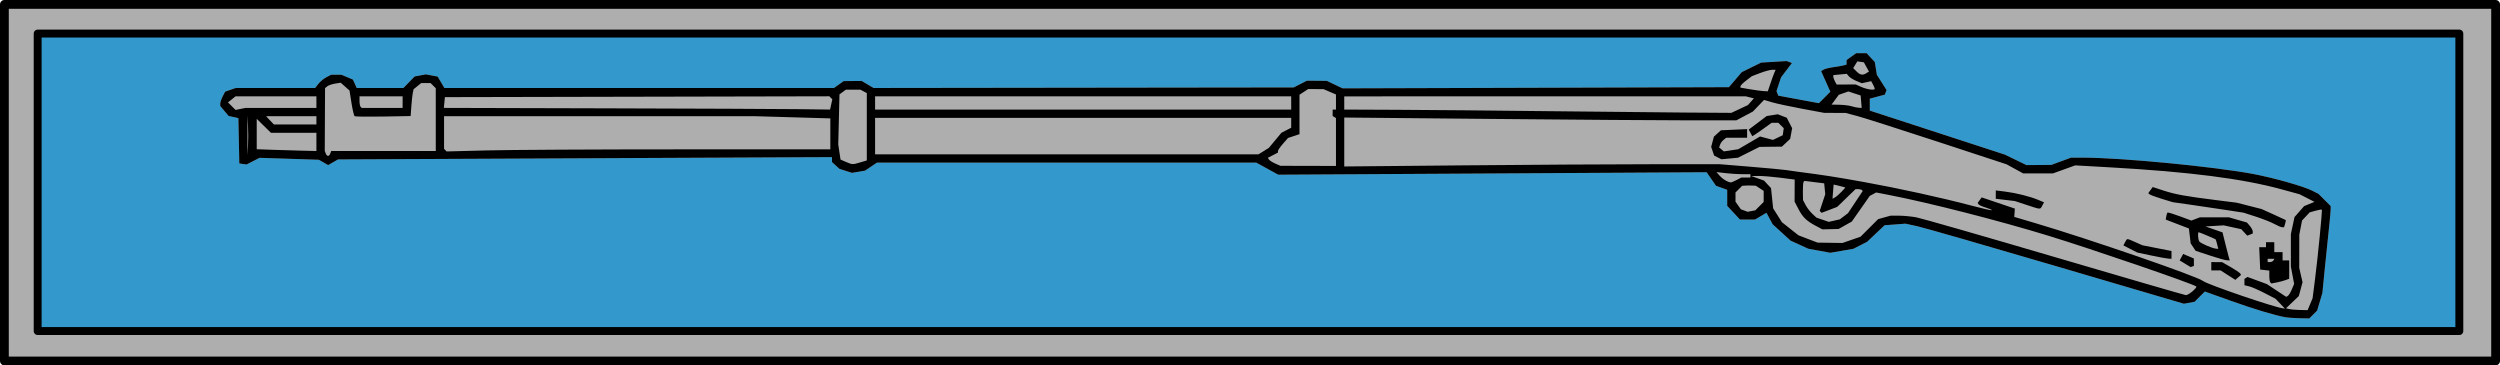
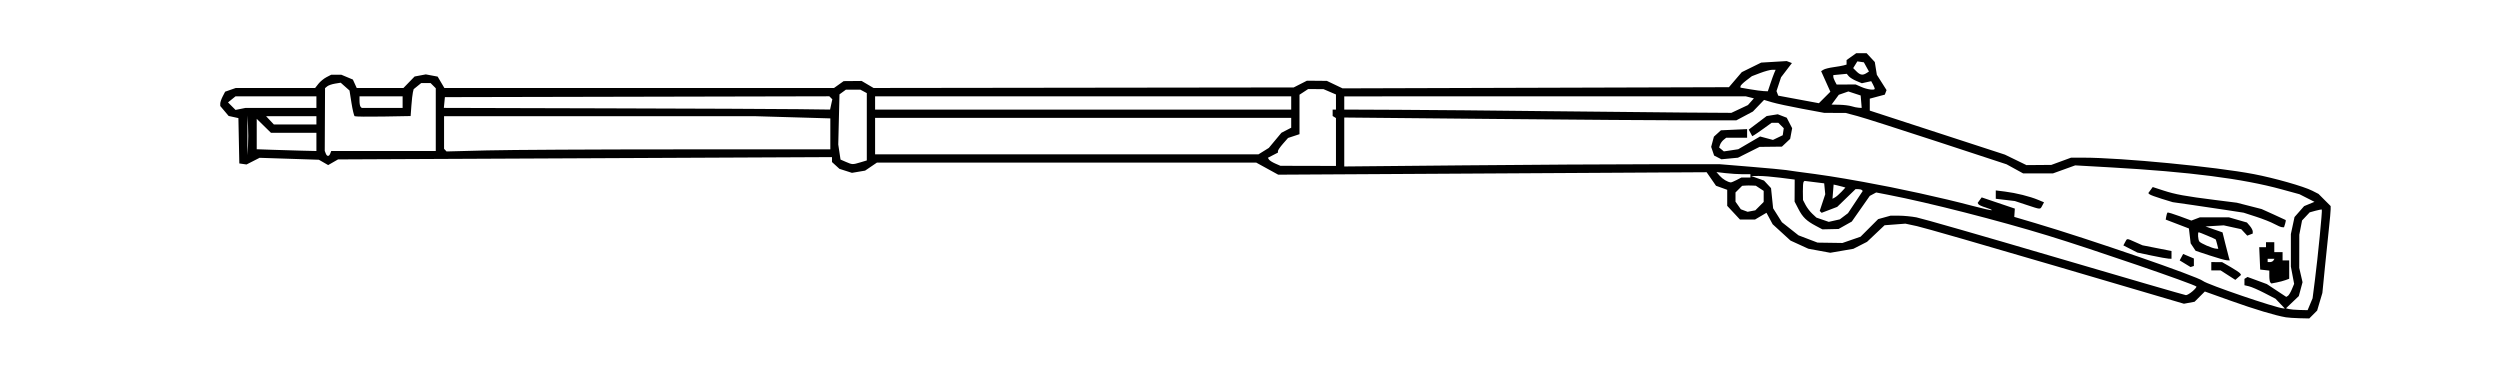
<svg xmlns="http://www.w3.org/2000/svg" height="220.386" id="svg2" version="1.0" width="1508.009">
  <defs id="defs4" />
  <g id="layer1" transform="translate(426.788,-344.626)">
-     <rect height="215.086" id="rect2192" style="opacity:1;fill:#aeaeae;fill-opacity:1;stroke:#000000;stroke-width:5.3;stroke-linecap:round;stroke-linejoin:round;stroke-miterlimit:4;stroke-dasharray:none;stroke-dashoffset:0;stroke-opacity:1" width="1502.709" x="-424.138" y="347.276" />
-     <rect height="179.447" id="rect3165" style="opacity:1;fill:#3399cc;fill-opacity:1;stroke:#000000;stroke-width:4.773;stroke-linecap:round;stroke-linejoin:round;stroke-miterlimit:4;stroke-dasharray:none;stroke-dashoffset:0;stroke-opacity:1" width="1460.758" x="-404.066" y="364.869" />
-     <path d="M 952.071,536.026 C 945.79,534.971 933.288,531.221 918.874,526.069 L 903.177,520.459 L 900.085,523.551 L 896.993,526.643 L 893.782,527.241 L 890.571,527.84 L 813.571,505.196 C 771.221,492.743 733.421,481.874 729.571,481.044 L 722.571,479.536 L 716.286,480.015 L 710.002,480.494 L 704.713,485.496 L 699.424,490.498 L 695.298,492.603 L 691.172,494.708 L 684.208,495.902 L 677.244,497.097 L 670.616,495.875 L 663.989,494.654 L 658.627,492.202 L 653.265,489.749 L 647.872,484.82 L 642.478,479.891 L 640.616,476.432 L 638.753,472.974 L 635.297,475.013 L 631.841,477.052 L 627.306,477.052 L 622.772,477.052 L 618.922,472.925 L 615.071,468.797 L 615.071,463.959 L 615.071,459.121 L 611.693,457.899 L 608.314,456.678 L 605.484,452.594 L 602.654,448.51 L 473.447,449.253 L 344.239,449.995 L 337.62,446.357 L 331.002,442.719 L 216.581,442.719 L 102.16,442.719 L 98.602,445.134 L 95.044,447.548 L 91.078,448.218 L 87.112,448.888 L 83.342,447.68 L 79.571,446.473 L 77.321,444.422 L 75.071,442.371 L 75.071,440.881 L 75.071,439.392 L -73.905,440.088 L -222.881,440.785 L -225.86,442.494 L -228.839,444.204 L -231.634,442.594 L -234.429,440.985 L -252.316,440.402 L -270.203,439.818 L -274.143,441.828 L -278.083,443.838 L -280.256,443.529 L -282.429,443.219 L -282.707,429.543 L -282.984,415.866 L -285.93,415.219 L -288.875,414.572 L -291.402,411.569 L -293.929,408.566 L -293.929,407.093 C -293.929,406.283 -293.268,404.341 -292.459,402.778 L -290.99,399.936 L -287.81,398.828 L -284.631,397.719 L -260.674,397.719 L -236.717,397.719 L -234.735,395.199 C -233.644,393.813 -231.464,392.013 -229.89,391.199 L -227.028,389.719 L -223.947,389.719 L -220.865,389.719 L -217.399,391.167 L -213.933,392.615 L -212.771,395.167 L -211.608,397.719 L -197.518,397.708 L -183.429,397.698 L -180.061,394.232 L -176.694,390.766 L -173.311,390.131 L -169.929,389.497 L -166.361,390.166 L -162.793,390.835 L -160.762,394.277 L -158.731,397.719 L -41.235,397.719 L 76.262,397.719 L 79.187,395.637 L 82.111,393.555 L 87.536,393.506 L 92.962,393.457 L 96.557,395.578 L 100.152,397.699 L 226.862,397.537 L 353.571,397.374 L 357.571,395.338 L 361.571,393.302 L 367.571,393.356 L 373.571,393.41 L 378.303,395.667 L 383.036,397.923 L 499.571,397.571 L 616.106,397.219 L 619.984,392.683 L 623.862,388.146 L 629.716,385.265 L 635.571,382.383 L 643.272,381.926 L 650.974,381.468 L 652.536,382.067 L 654.098,382.667 L 650.822,386.958 L 647.546,391.25 L 646.173,395.41 L 644.8,399.57 L 645.329,400.95 L 645.859,402.329 L 658.117,404.605 L 670.376,406.881 L 673.834,403.423 L 677.293,399.964 L 674.508,393.758 L 671.723,387.552 L 673.147,386.665 C 673.93,386.177 676.596,385.502 679.071,385.164 C 681.546,384.827 684.359,384.334 685.321,384.068 L 687.071,383.584 L 687.071,382.22 L 687.071,380.855 L 689.975,378.787 L 692.88,376.719 L 696.023,376.719 L 699.167,376.719 L 701.633,379.38 L 704.099,382.041 L 704.714,385.888 L 705.329,389.735 L 708.258,394.354 L 711.188,398.973 L 710.663,400.341 L 710.138,401.709 L 705.604,402.921 L 701.071,404.134 L 701.071,407.737 L 701.071,411.341 L 741.821,424.62 L 782.571,437.899 L 789.071,441.059 L 795.571,444.219 L 803.071,444.159 L 810.571,444.098 L 816.536,441.909 L 822.502,439.719 L 830.036,439.729 C 853.093,439.759 909.425,445.203 932.747,449.654 C 945.137,452.019 962.847,457.054 967.973,459.669 L 971.746,461.594 L 975.408,465.256 L 979.071,468.919 L 979.071,470.899 C 979.071,471.987 978.62,477.005 978.068,482.049 C 977.516,487.092 976.393,497.995 975.572,506.276 L 974.078,521.333 L 972.5,526.646 L 970.922,531.959 L 968.542,534.339 L 966.162,536.719 L 960.366,536.583 C 957.179,536.508 953.446,536.258 952.071,536.026 z" id="path3169" style="fill:#aeaeae;fill-opacity:1" />
    <path d="M 952.071,536.027 C 945.791,534.971 933.288,531.221 918.874,526.069 L 903.177,520.459 L 900.086,523.551 L 896.994,526.643 L 893.783,527.242 L 890.571,527.84 L 813.571,505.197 C 771.221,492.743 733.421,481.874 729.571,481.045 L 722.571,479.536 L 716.287,480.015 L 710.002,480.495 L 704.714,485.497 L 699.425,490.498 L 695.299,492.603 L 691.173,494.708 L 684.208,495.903 L 677.244,497.097 L 670.617,495.876 L 663.989,494.654 L 658.627,492.202 L 653.266,489.75 L 647.872,484.82 L 642.479,479.891 L 640.616,476.433 L 638.754,472.974 L 635.298,475.013 L 631.841,477.053 L 627.307,477.053 L 622.772,477.053 L 618.922,472.925 L 615.071,468.797 L 615.071,463.959 L 615.071,459.121 L 611.693,457.899 L 608.315,456.678 L 605.485,452.594 L 602.655,448.511 L 473.447,449.253 L 344.239,449.995 L 337.621,446.357 L 331.003,442.719 L 216.581,442.719 L 102.16,442.719 L 98.603,445.134 L 95.045,447.548 L 91.079,448.218 L 87.113,448.888 L 83.342,447.681 L 79.571,446.473 L 77.321,444.422 L 75.071,442.371 L 75.071,440.881 L 75.071,439.392 L -73.905,440.089 L -222.881,440.785 L -225.859,442.494 L -228.838,444.204 L -231.633,442.595 L -234.429,440.985 L -252.315,440.402 L -270.202,439.818 L -274.142,441.828 L -278.082,443.838 L -280.255,443.529 L -282.429,443.219 L -282.706,429.543 L -282.984,415.866 L -285.929,415.219 L -288.875,414.572 L -291.402,411.569 L -293.929,408.566 L -293.929,407.093 C -293.929,406.283 -293.267,404.341 -292.459,402.778 L -290.989,399.936 L -287.81,398.828 L -284.63,397.719 L -260.673,397.719 L -236.716,397.719 L -234.734,395.199 C -233.644,393.813 -231.464,392.013 -229.89,391.199 L -227.028,389.719 L -223.946,389.719 L -220.864,389.719 L -217.399,391.167 L -213.933,392.615 L -212.77,395.167 L -211.608,397.719 L -197.518,397.709 L -183.429,397.698 L -180.061,394.232 L -176.693,390.766 L -173.311,390.131 L -169.929,389.497 L -166.361,390.166 L -162.793,390.835 L -160.762,394.277 L -158.731,397.719 L -41.234,397.719 L 76.263,397.719 L 79.187,395.637 L 82.111,393.555 L 87.537,393.506 L 92.962,393.457 L 96.557,395.578 L 100.152,397.7 L 226.862,397.537 L 353.571,397.374 L 357.571,395.338 L 361.571,393.303 L 367.571,393.357 L 373.571,393.411 L 378.304,395.667 L 383.036,397.923 L 499.572,397.571 L 616.107,397.219 L 619.984,392.683 L 623.862,388.146 L 629.717,385.265 L 635.571,382.383 L 643.273,381.926 L 650.974,381.468 L 652.536,382.067 L 654.098,382.667 L 650.822,386.959 L 647.546,391.25 L 646.173,395.411 L 644.8,399.571 L 645.33,400.95 L 645.859,402.329 L 658.117,404.605 L 670.376,406.881 L 673.835,403.423 L 677.293,399.964 L 674.508,393.758 L 671.723,387.552 L 673.147,386.665 C 673.931,386.177 676.596,385.502 679.071,385.164 C 681.546,384.827 684.359,384.334 685.321,384.068 L 687.071,383.585 L 687.071,382.22 L 687.071,380.856 L 689.976,378.787 L 692.88,376.719 L 696.024,376.719 L 699.167,376.719 L 701.633,379.38 L 704.099,382.041 L 704.714,385.888 L 705.33,389.735 L 708.259,394.354 L 711.188,398.973 L 710.663,400.341 L 710.138,401.709 L 705.605,402.922 L 701.071,404.134 L 701.071,407.738 L 701.071,411.341 L 741.821,424.62 L 782.571,437.899 L 789.071,441.059 L 795.571,444.219 L 803.071,444.159 L 810.571,444.098 L 816.537,441.909 L 822.502,439.719 L 830.037,439.729 C 853.093,439.759 909.425,445.203 932.748,449.654 C 945.137,452.019 962.847,457.054 967.973,459.669 L 971.746,461.594 L 975.409,465.257 L 979.071,468.919 L 979.071,470.899 C 979.071,471.988 978.62,477.005 978.068,482.049 C 977.517,487.093 976.393,497.995 975.572,506.276 L 974.078,521.333 L 972.501,526.646 L 970.923,531.959 L 968.543,534.339 L 966.162,536.719 L 960.367,536.583 C 957.179,536.508 953.446,536.258 952.071,536.027 z M 966.672,528.133 L 968.171,524.546 L 969.6,513.383 C 971.389,499.408 974.128,471.443 973.745,471.06 C 973.588,470.902 971.876,471.211 969.941,471.745 L 966.423,472.716 L 964.123,475.165 L 961.822,477.613 L 960.99,481.916 L 960.159,486.219 L 960.139,496.219 L 960.12,506.219 L 961.116,510.537 L 962.112,514.855 L 960.988,519.037 L 959.864,523.219 L 955.997,526.902 L 952.13,530.584 L 953.851,531.036 C 954.797,531.284 957.732,531.54 960.372,531.603 L 965.174,531.719 L 966.672,528.133 z M 948.621,527.771 L 945.796,524.822 L 939.184,521.399 C 935.547,519.516 931.334,517.685 929.821,517.329 L 927.071,516.681 L 927.071,514.759 L 927.071,512.837 L 927.998,512.265 L 928.924,511.692 L 934.748,513.835 L 940.571,515.979 L 946.427,519.843 L 952.282,523.707 L 953.279,523.091 C 953.827,522.752 954.898,520.984 955.66,519.162 L 957.044,515.849 L 956.058,510.648 L 955.071,505.446 L 955.071,495.632 L 955.071,485.818 L 956.171,480.69 L 957.271,475.562 L 960.167,472.264 L 963.062,468.966 L 966.187,467.671 L 969.312,466.377 L 964.795,464.081 L 960.277,461.786 L 949.424,458.817 C 925.906,452.385 893.957,448.287 846.278,445.586 L 824.985,444.38 L 818.278,446.8 L 811.571,449.219 L 802.571,449.219 L 793.571,449.219 L 788.571,446.475 L 783.571,443.731 L 742.09,430.116 C 719.275,422.629 697.45,415.662 693.59,414.634 L 686.571,412.766 L 680.071,412.733 L 673.571,412.7 L 660.231,410.222 C 652.893,408.858 644.731,407.102 642.092,406.318 L 637.295,404.894 L 633.933,408.396 L 630.571,411.898 L 625.571,414.559 L 620.571,417.219 L 592.071,417.219 C 576.396,417.219 523.184,416.837 473.821,416.37 L 384.071,415.52 L 384.071,430.281 L 384.071,445.041 L 455.821,444.368 C 495.284,443.999 546.246,443.692 569.071,443.687 L 610.571,443.679 L 629.071,445.201 C 639.246,446.038 648.921,446.938 650.571,447.202 C 652.221,447.466 655.146,447.886 657.071,448.137 C 673.722,450.303 680.027,451.28 697.071,454.337 C 718.117,458.111 744.764,463.958 762.942,468.789 C 769.196,470.451 774.487,471.637 774.699,471.425 C 774.911,471.213 773.3,470.505 771.12,469.852 C 768.939,469.199 766.926,468.293 766.645,467.839 L 766.136,467.014 L 767.353,465.352 L 768.571,463.691 L 778.571,467.07 L 788.571,470.45 L 788.4,472.96 L 788.229,475.469 L 800.9,479.216 C 833.512,488.861 898.76,511.365 902.071,514.11 C 904.61,516.214 945.851,530.295 950.509,530.648 L 951.446,530.719 L 948.621,527.771 z M 942.69,515.004 C 942.35,514.664 942.071,512.916 942.071,511.119 L 942.071,507.852 L 939.321,507.536 L 936.571,507.219 L 936.276,500.469 L 935.98,493.719 L 938.026,493.719 L 940.071,493.719 L 940.071,492.219 L 940.071,490.719 L 942.571,490.719 L 945.071,490.719 L 945.071,493.719 L 945.071,496.719 L 947.571,496.719 L 950.071,496.719 L 950.071,499.219 L 950.071,501.719 L 952.071,501.719 L 954.071,501.719 L 954.071,507.244 L 954.071,512.769 L 951.821,513.595 C 950.584,514.05 948.162,514.692 946.44,515.022 L 943.308,515.622 L 942.69,515.004 z M 944.571,501.719 L 945.189,500.719 L 943.13,500.719 L 941.071,500.719 L 941.071,501.719 L 941.071,502.719 L 942.512,502.719 C 943.305,502.719 944.232,502.269 944.571,501.719 z M 917.121,510.583 L 912.67,507.719 L 909.871,507.719 L 907.071,507.719 L 907.071,505.219 L 907.071,502.719 L 910.321,502.729 L 913.571,502.738 L 918.75,505.708 C 921.598,507.341 924.174,509.077 924.476,509.565 L 925.024,510.452 L 923.298,511.949 L 921.571,513.446 L 917.121,510.583 z M 891.289,503.71 L 888.006,501.709 L 889.047,499.766 L 890.087,497.822 L 893.329,499.186 L 896.571,500.549 L 896.571,502.801 L 896.571,505.053 L 895.571,505.382 L 894.571,505.711 L 891.289,503.71 z M 906.091,498.718 L 897.611,495.912 L 896.121,493.667 L 894.63,491.423 L 894.101,486.932 L 893.571,482.442 L 886.571,479.761 L 879.571,477.081 L 879.917,475.15 C 880.106,474.088 880.427,473.049 880.629,472.84 C 880.832,472.631 884.162,473.633 888.03,475.067 L 895.062,477.673 L 897.632,476.696 L 900.202,475.719 L 908.955,475.719 L 917.708,475.719 L 923.14,477.283 L 928.571,478.847 L 930.321,480.894 C 931.284,482.02 932.071,483.518 932.071,484.223 L 932.071,485.505 L 930.421,486.139 L 928.77,486.772 L 926.956,484.825 L 925.142,482.879 L 919.857,481.717 L 914.571,480.556 L 909.071,480.888 L 903.571,481.219 L 908.711,483.013 L 913.85,484.807 L 915.504,491.513 C 916.414,495.201 917.394,499.007 917.682,499.969 L 918.206,501.719 L 916.389,501.622 C 915.389,501.568 910.755,500.262 906.091,498.718 z M 910.599,491.971 C 910.219,490.46 909.824,489.138 909.72,489.034 C 909.397,488.712 899.93,484.719 899.489,484.719 C 898.781,484.719 899.059,489.158 899.837,490.271 C 900.632,491.409 907.718,494.464 909.93,494.622 L 911.288,494.719 L 910.599,491.971 z M 871.031,498.776 L 862.491,496.974 L 858.262,494.817 L 854.033,492.659 L 855.088,490.689 C 856.365,488.302 855.88,488.305 861.198,490.657 L 865.578,492.595 L 874.325,494.313 L 883.071,496.032 L 883.071,498.376 L 883.071,500.719 L 881.321,500.649 C 880.359,500.61 875.728,499.768 871.031,498.776 z M 945.071,479.703 C 943.146,478.639 938.196,476.678 934.071,475.344 L 926.571,472.918 L 916.571,471.373 C 911.071,470.524 901.458,469.099 895.209,468.207 L 883.847,466.585 L 877.209,464.559 C 873.558,463.444 870.232,462.213 869.818,461.822 L 869.064,461.112 L 870.404,459.28 L 871.744,457.447 L 878.158,459.536 C 885.457,461.913 891.183,462.96 909.515,465.27 L 922.458,466.9 L 929.948,468.816 L 937.438,470.731 L 944.505,473.921 C 948.391,475.675 951.725,477.213 951.913,477.339 C 952.1,477.465 951.958,478.503 951.595,479.644 L 950.937,481.719 L 949.754,481.677 C 949.104,481.654 946.996,480.766 945.071,479.703 z M 795.571,468.206 L 788.571,465.893 L 782.821,465.208 L 777.071,464.523 L 777.071,462.006 L 777.071,459.489 L 782.699,460.192 C 789.336,461.021 797.667,463.106 802.627,465.178 L 806.174,466.66 L 805.087,468.69 C 803.804,471.087 804.375,471.116 795.571,468.206 z M 609.374,439.581 L 607.177,438.461 L 606.288,435.84 L 605.398,433.219 L 606.22,430.138 L 607.041,427.057 L 609.158,425.141 L 611.275,423.225 L 619.173,422.866 L 627.071,422.508 L 627.071,425.113 L 627.071,427.719 L 620.763,427.719 L 614.454,427.719 L 612.902,428.969 C 612.049,429.657 611.09,430.974 610.771,431.896 L 610.19,433.573 L 611.622,434.761 L 613.053,435.949 L 617.388,435.299 L 621.724,434.649 L 628.31,430.8 L 634.897,426.951 L 638.781,427.987 L 642.664,429.024 L 645.618,427.612 L 648.571,426.201 L 648.875,424.085 L 649.178,421.969 L 647.553,420.344 L 645.929,418.719 L 643.884,418.719 L 641.839,418.719 L 637.205,422.06 C 634.657,423.898 632.032,425.71 631.372,426.088 L 630.172,426.775 L 629.109,424.789 L 628.046,422.803 L 633.462,418.714 L 638.878,414.625 L 642.225,414.091 L 645.571,413.558 L 648.274,414.596 L 650.976,415.633 L 652.612,418.798 L 654.248,421.962 L 653.645,425.181 L 653.041,428.399 L 650.554,430.736 L 648.067,433.072 L 641.319,433.152 L 634.571,433.232 L 628.063,436.494 L 621.554,439.756 L 616.563,440.229 L 611.571,440.702 L 609.374,439.581 z M 895.766,520.304 C 897.309,518.976 898.346,517.696 898.071,517.459 C 896.175,515.827 835.214,494.905 808.691,486.784 C 778.72,477.607 736.837,466.906 712.25,462.144 L 704.928,460.726 L 702.996,461.759 L 701.065,462.793 L 695.644,470.53 L 690.223,478.266 L 686.232,480.509 L 682.242,482.751 L 677.364,482.861 L 672.486,482.971 L 668.529,480.868 C 662.846,477.848 660.6,475.667 658.004,470.65 L 655.711,466.219 L 655.746,459.582 L 655.781,452.944 L 647.109,451.832 C 642.339,451.22 636.441,450.739 634.004,450.763 L 629.571,450.807 L 633.418,452.179 L 637.265,453.55 L 639.386,455.827 L 641.507,458.104 L 642.137,464.191 L 642.767,470.278 L 645.415,474.472 L 648.063,478.666 L 653.065,482.62 L 658.067,486.574 L 663.819,488.773 L 669.571,490.971 L 677.071,491.083 L 684.571,491.195 L 690.039,489.304 L 695.507,487.414 L 700.815,482.107 L 706.122,476.799 L 709.847,475.765 L 713.571,474.73 L 718.638,474.725 C 721.424,474.722 726.164,475.174 729.171,475.73 C 732.178,476.286 769.723,487.061 812.605,499.674 C 855.487,512.288 891.109,522.633 891.766,522.664 C 892.423,522.694 894.223,521.633 895.766,520.304 z M 685.457,475.084 L 687.929,473.219 L 692.38,466.516 L 696.831,459.813 L 696.285,459.266 C 695.984,458.965 695.003,458.719 694.104,458.719 L 692.471,458.719 L 686.947,464.069 L 681.424,469.419 L 676.725,471.214 L 672.027,473.008 L 671.447,472.428 L 670.868,471.849 L 672.536,466.826 L 674.204,461.803 L 673.888,458.511 L 673.571,455.219 L 667.641,454.483 L 661.711,453.746 L 661.174,454.283 C 660.879,454.579 660.671,457.172 660.713,460.046 L 660.788,465.271 L 662.335,468.245 C 663.185,469.881 665.007,472.27 666.382,473.555 L 668.882,475.89 L 672.606,477.17 L 676.33,478.45 L 679.657,477.7 L 682.984,476.95 L 685.457,475.084 z M 634.547,468.971 L 637.071,466.447 L 637.071,463.106 L 637.071,459.765 L 634.695,458.208 L 632.319,456.651 L 629.945,456.544 C 628.64,456.485 626.784,456.5 625.821,456.578 L 624.071,456.719 L 622.071,458.719 L 620.071,460.719 L 620.071,463.497 L 620.071,466.274 L 621.678,468.569 L 623.285,470.863 L 625.338,471.622 L 627.39,472.381 L 629.706,471.938 L 632.023,471.496 L 634.547,468.971 z M 683.971,460.337 L 686.371,457.772 L 684.971,457.334 C 684.201,457.094 682.6,456.685 681.413,456.426 L 679.254,455.954 L 678.913,460.238 L 678.571,464.522 L 680.071,463.713 C 680.896,463.267 682.651,461.748 683.971,460.337 z M 620.707,453.225 L 623.571,451.732 L 626.321,451.725 L 629.071,451.719 L 629.071,450.719 L 629.071,449.719 L 624.321,449.711 C 621.709,449.706 617.096,449.414 614.071,449.062 L 608.571,448.422 L 610.571,450.688 C 612.333,452.685 615.314,454.467 617.207,454.656 C 617.557,454.691 619.132,454.047 620.707,453.225 z M 379.071,430.278 L 379.071,415.837 L 378.071,415.219 L 377.071,414.601 L 377.071,412.66 L 377.071,410.719 L 378.071,410.719 L 379.071,410.719 L 379.071,406.168 L 379.071,401.617 L 375.321,400.01 L 371.571,398.403 L 366.939,398.369 L 362.307,398.335 L 359.689,400.05 L 357.071,401.765 L 357.071,413.665 L 357.071,425.564 L 353.621,426.703 L 350.171,427.841 L 347.121,431.315 C 345.444,433.226 344.071,435.212 344.071,435.728 L 344.071,436.668 L 341.039,438.236 L 338.006,439.805 L 338.659,440.861 C 339.018,441.442 340.72,442.53 342.441,443.279 L 345.571,444.641 L 362.321,444.68 L 379.071,444.719 L 379.071,430.278 z M 92.205,442.561 L 96.071,441.403 L 96.071,421.096 L 96.071,400.79 L 94.137,399.755 L 92.203,398.719 L 87.828,398.719 L 83.454,398.719 L 81.522,400.132 L 79.589,401.545 L 79.221,416.658 L 78.852,431.772 L 79.535,436.324 L 80.218,440.877 L 83.395,442.259 C 87.335,443.973 87.476,443.978 92.205,442.561 z M -227.567,437.219 L -226.991,435.719 L -195.46,435.719 L -163.929,435.719 L -163.929,416.791 L -163.929,397.862 L -165.5,396.291 L -167.071,394.719 L -169.889,394.719 L -172.707,394.719 L -174.987,396.565 L -177.266,398.411 L -177.727,400.315 C -177.981,401.362 -178.393,405.011 -178.642,408.423 L -179.095,414.628 L -195.612,414.923 C -204.696,415.086 -212.459,414.994 -212.861,414.719 C -213.264,414.444 -214.127,410.844 -214.778,406.719 L -215.963,399.219 L -218.621,396.867 L -221.278,394.514 L -224.693,395.068 C -226.571,395.373 -228.694,396.11 -229.412,396.706 L -230.718,397.789 L -230.808,416.712 L -230.898,435.636 L -230.306,437.178 C -229.555,439.136 -228.31,439.155 -227.567,437.219 z M -277.187,420.509 L -277.543,414.219 L -277.547,426.219 L -277.55,438.219 L -277.191,432.509 C -276.993,429.368 -276.991,423.968 -277.187,420.509 z M 335.453,435.782 L 338.571,433.846 L 342.371,429.282 L 346.171,424.719 L 349.121,423.194 L 352.071,421.668 L 352.071,418.694 L 352.071,415.719 L 226.571,415.719 L 101.071,415.719 L 101.071,426.719 L 101.071,437.719 L 216.703,437.719 L 332.335,437.719 L 335.453,435.782 z M -235.929,430.219 L -235.929,424.719 L -249.641,424.719 L -263.353,424.719 L -267.641,420.511 L -271.929,416.303 L -271.929,425.474 L -271.929,434.644 L -262.679,434.974 C -257.591,435.156 -249.491,435.398 -244.679,435.512 L -235.929,435.719 L -235.929,430.219 z M -17.179,434.721 L 74.071,434.719 L 74.071,425.379 L 74.071,416.038 L 51.41,415.379 L 28.748,414.719 L -65.09,414.719 L -158.929,414.719 L -158.929,424.553 L -158.929,434.386 L -158.179,435.183 L -157.429,435.98 L -132.929,435.352 C -119.454,435.006 -67.366,434.723 -17.179,434.721 z M -235.929,417.219 L -235.929,414.719 L -251.103,414.719 L -266.277,414.719 L -263.929,417.219 L -261.58,419.719 L -248.754,419.719 L -235.929,419.719 L -235.929,417.219 z M 622.571,410.351 L 627.571,408.003 L 629.368,405.981 L 631.164,403.959 L 628.713,403.344 L 626.262,402.729 L 505.167,402.744 L 384.071,402.758 L 384.071,406.739 L 384.071,410.719 L 416.821,410.862 C 434.834,410.94 474.546,411.302 505.071,411.666 C 535.596,412.03 573.396,412.412 589.071,412.514 L 617.571,412.7 L 622.571,410.351 z M -257.304,409.719 L -235.929,409.719 L -235.929,406.219 L -235.929,402.719 L -260.318,402.719 L -284.707,402.719 L -286.978,404.559 L -289.25,406.398 L -286.985,408.663 L -284.72,410.928 L -281.699,410.324 L -278.679,409.719 L -257.304,409.719 z M 74.593,407.62 L 75.274,404.522 L 74.368,403.616 L 73.463,402.711 L -42.483,402.965 L -158.429,403.219 L -158.742,406.464 L -159.055,409.709 L -61.742,409.969 C -8.219,410.112 44.198,410.34 54.742,410.474 L 73.913,410.719 L 74.593,407.62 z M 352.071,406.719 L 352.071,402.719 L 226.571,402.719 L 101.071,402.719 L 101.071,406.719 L 101.071,410.719 L 226.571,410.719 L 352.071,410.719 L 352.071,406.719 z M -183.929,406.219 L -183.929,402.719 L -196.929,402.719 L -209.929,402.719 L -209.929,405.553 C -209.929,407.111 -209.629,408.686 -209.262,409.053 L -208.595,409.719 L -196.262,409.719 L -183.929,409.719 L -183.929,406.219 z M 695.882,405.969 L 695.571,402.219 L 691.86,401.008 L 688.149,399.796 L 685.266,400.801 L 682.383,401.806 L 680.197,404.763 L 678.012,407.719 L 682.792,407.819 C 685.42,407.874 688.696,408.279 690.071,408.719 C 691.446,409.16 693.386,409.565 694.382,409.62 L 696.192,409.719 L 695.882,405.969 z M 641.16,394.956 C 642.034,392.351 643.094,389.432 643.517,388.469 L 644.285,386.719 L 642.189,386.719 C 641.036,386.719 637.811,387.586 635.023,388.646 L 629.953,390.572 L 626.512,393.197 C 624.62,394.64 623.071,396.197 623.071,396.657 L 623.071,397.492 L 628.821,398.477 C 631.984,399.019 635.696,399.514 637.071,399.578 L 639.571,399.693 L 641.16,394.956 z M 704.071,398.154 C 704.071,397.842 703.59,396.689 703.002,395.589 L 701.932,393.591 L 699.106,394.212 L 696.279,394.833 L 692.925,393.431 C 691.081,392.66 689.035,391.383 688.38,390.592 L 687.188,389.155 L 683.13,389.542 L 679.071,389.929 L 679.071,390.89 C 679.071,391.418 679.525,392.698 680.079,393.733 L 681.086,395.615 L 686.829,395.598 L 692.571,395.581 L 696.071,397.111 C 699.564,398.638 704.071,399.225 704.071,398.154 z M 699.071,388.729 L 700.571,387.77 L 699.038,384.994 L 697.505,382.219 L 695.538,381.937 L 693.571,381.655 L 692.316,383.682 L 691.061,385.709 L 693.066,387.714 C 695.275,389.923 696.802,390.181 699.071,388.729 z" id="path2190" style="fill:#000000" />
  </g>
</svg>